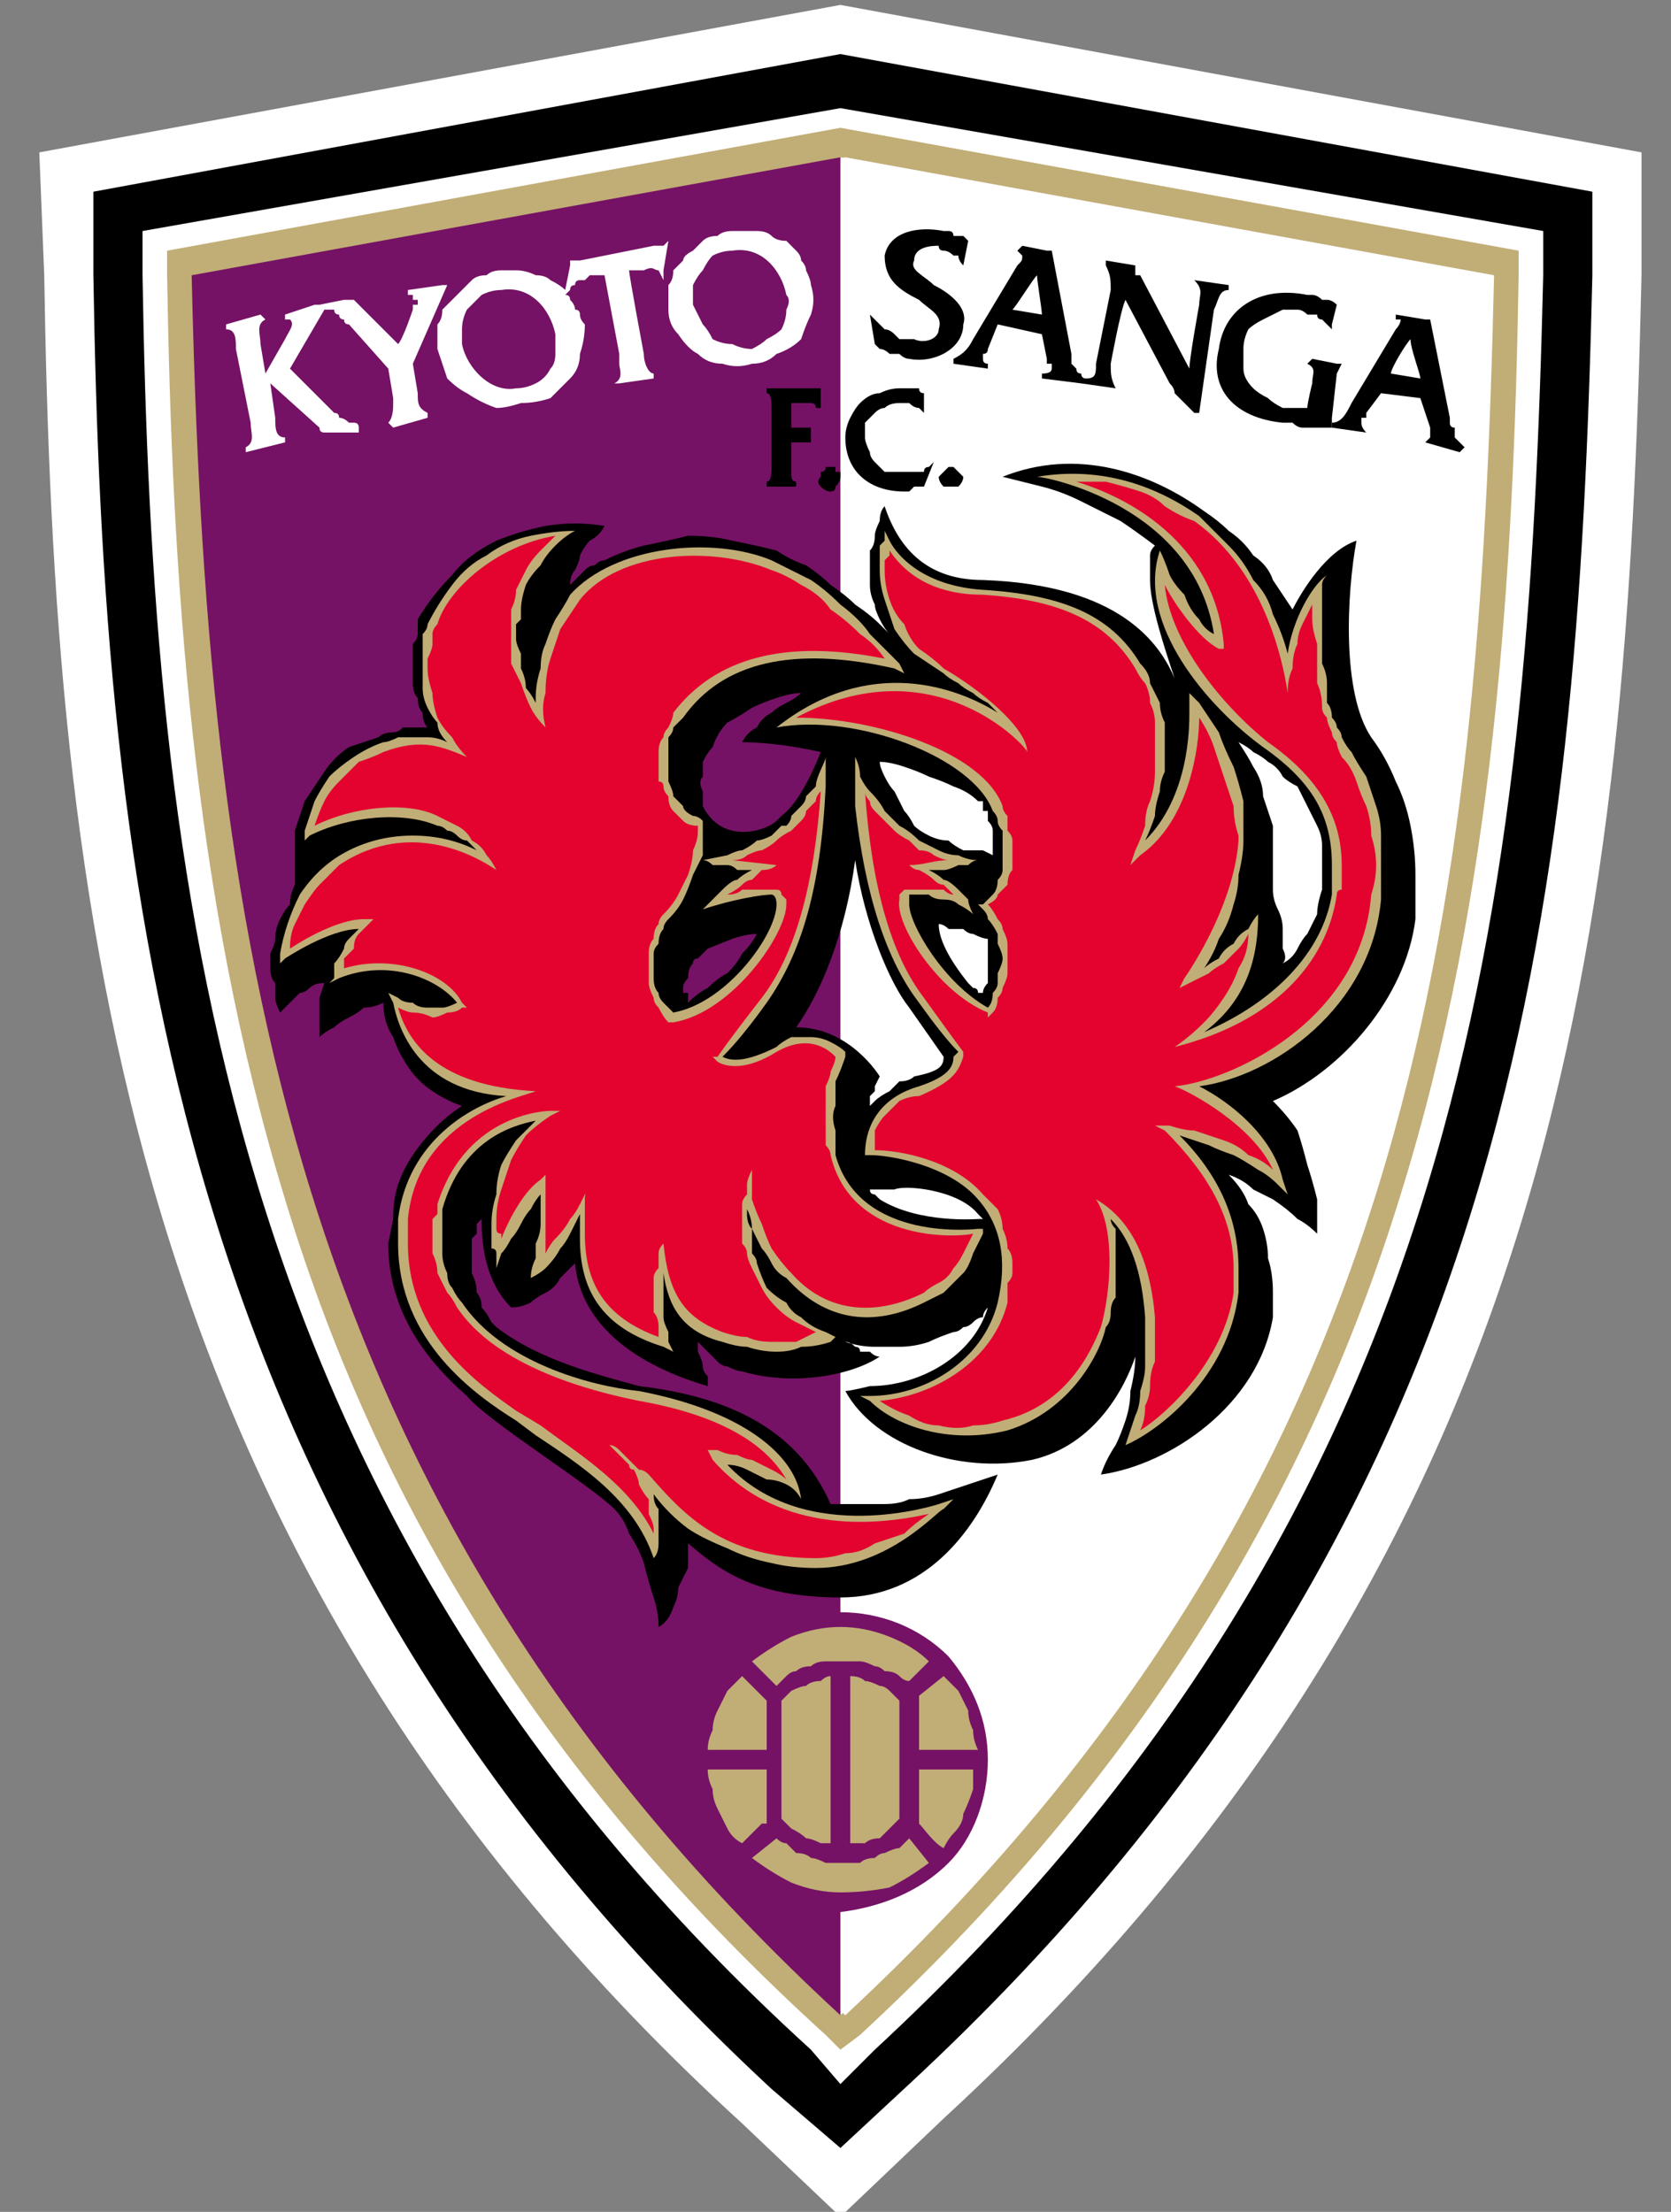
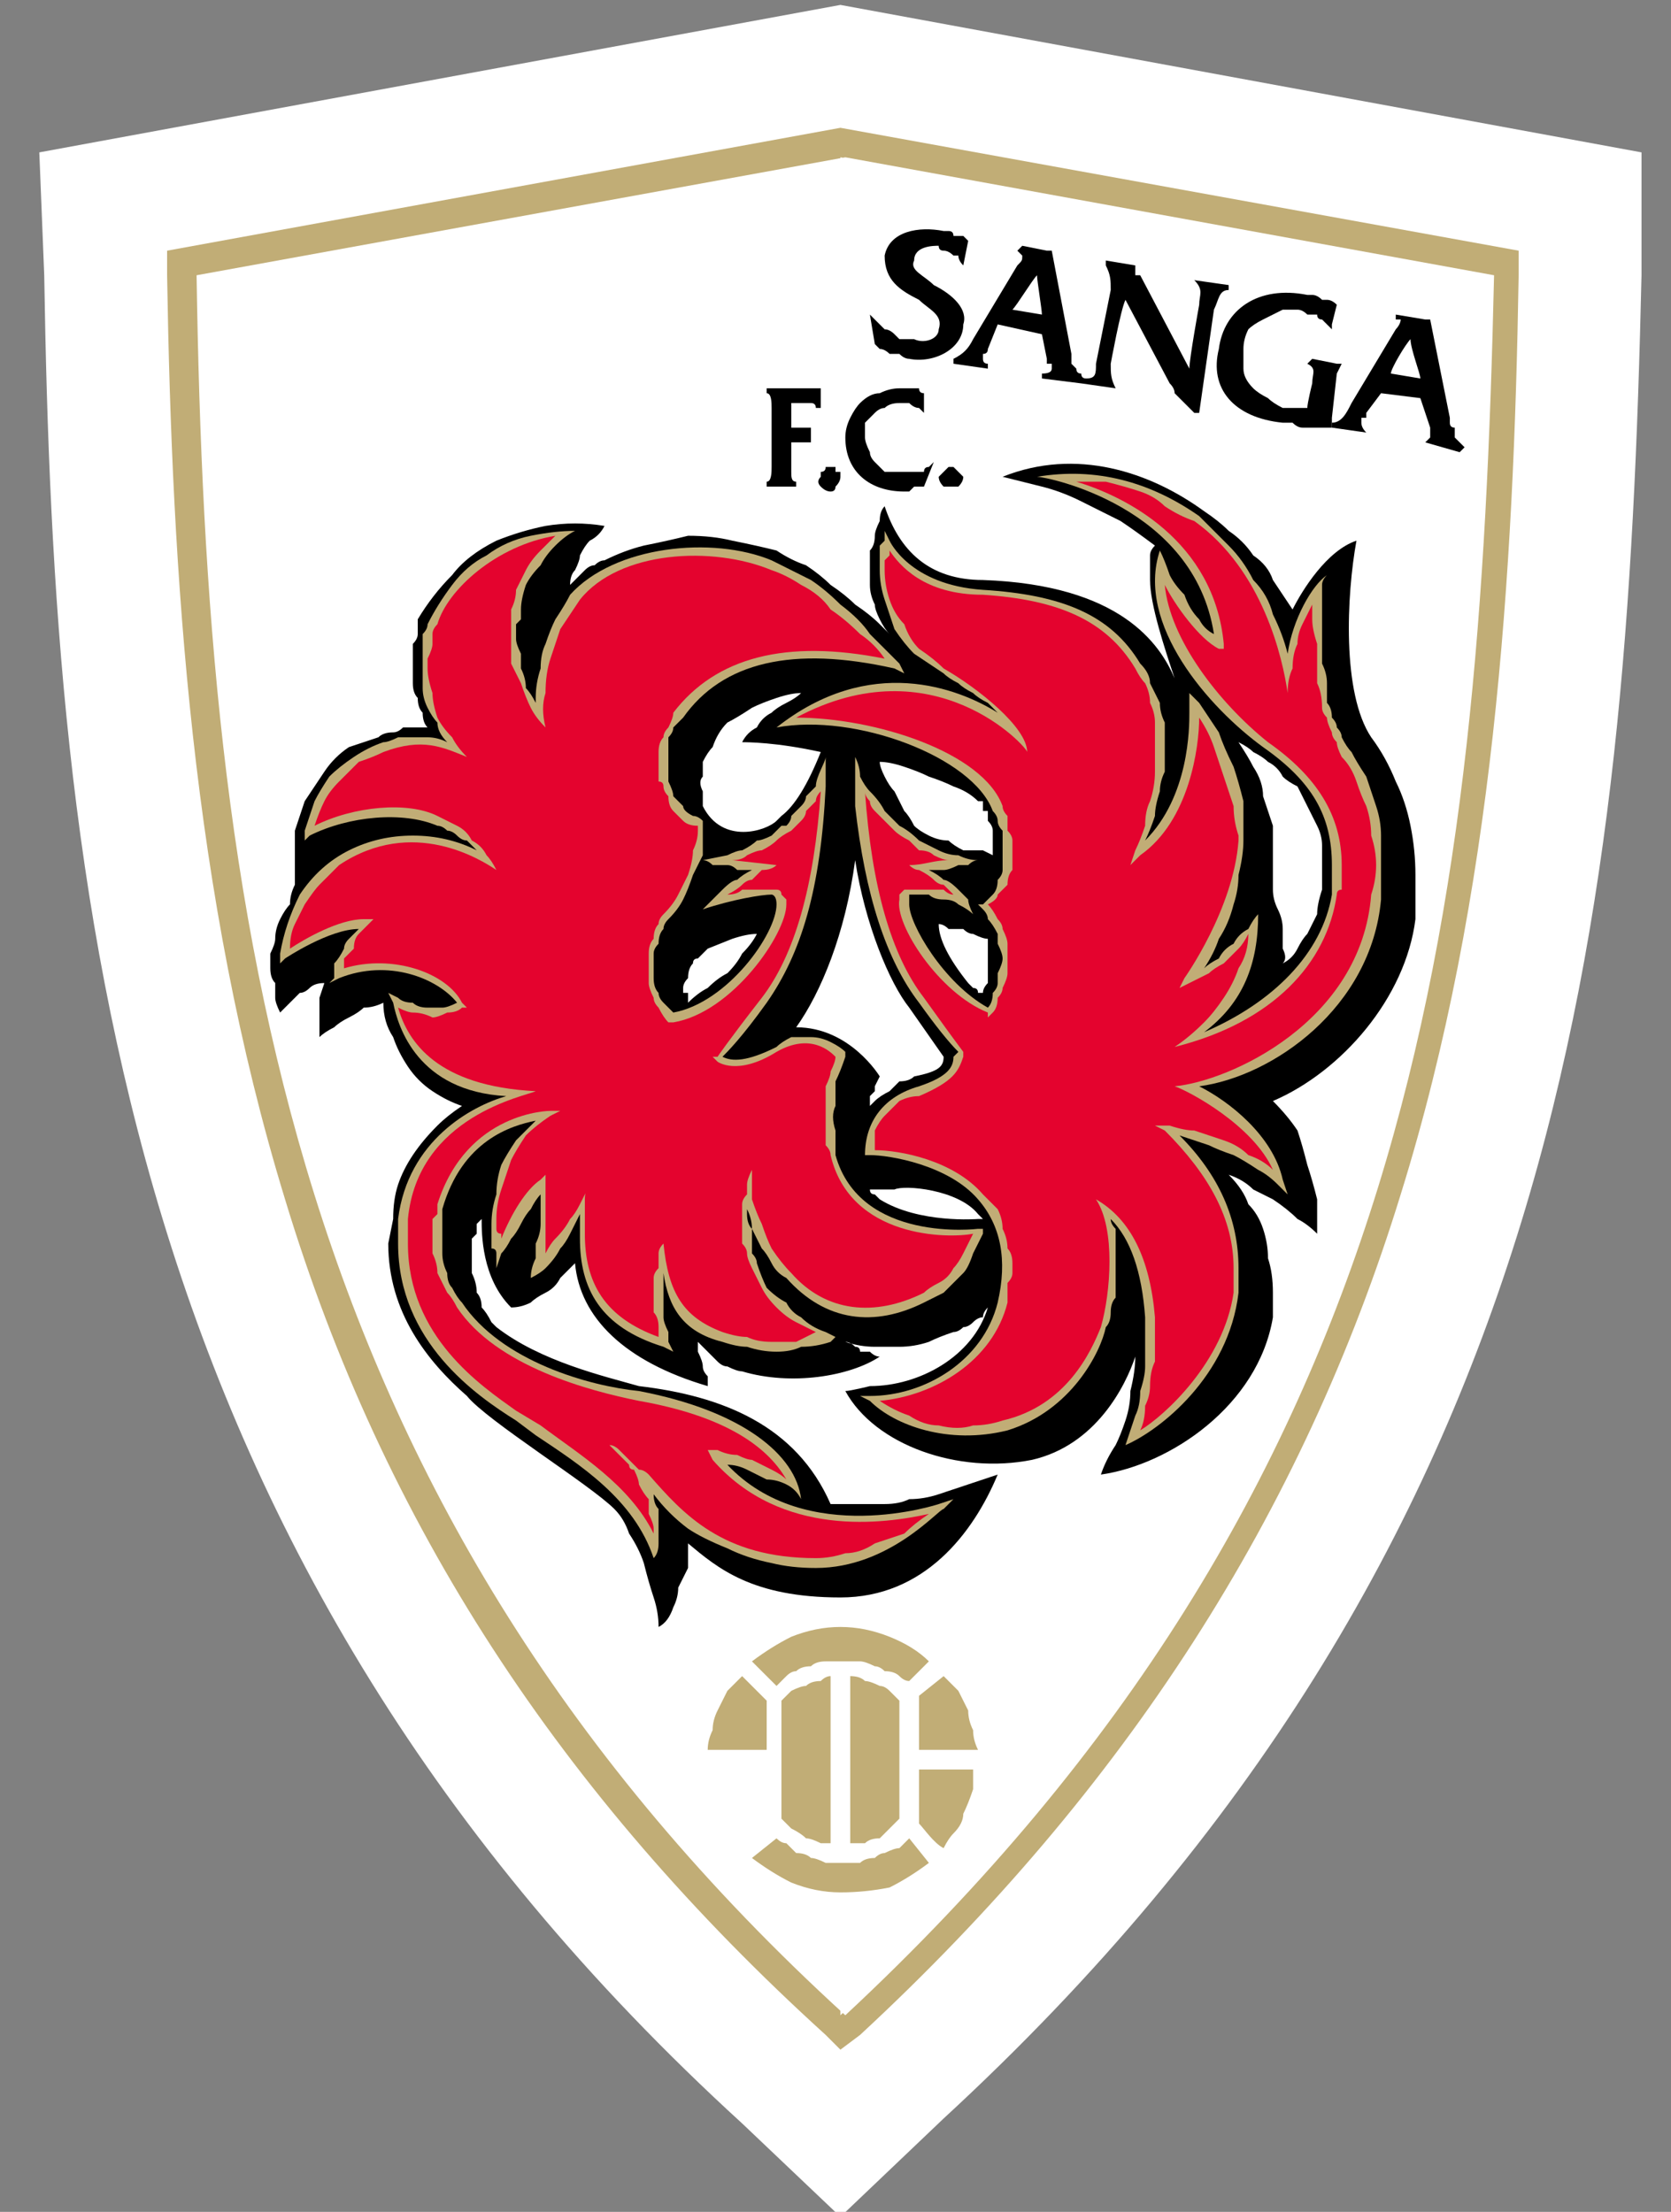
<svg xmlns="http://www.w3.org/2000/svg" version="1.2" viewBox="0 0 34 45" width="34" height="45">
  <rect x="0" y="0" width="34" height="45" fill="#808080" stroke="none" />
  <title>kyoto-svg</title>
  <style>
		.s0 { fill: #ffffff } 
		.s1 { fill: #000000 } 
		.s2 { fill: #c1ad76 } 
		.s3 { fill: #751265 } 
		.s4 { fill: #e4032e } 
	</style>
  <path id="Layer" class="s0" d="m17.1 0.1l-16.3 3 0.1 2.5c0.2 12.7 1.5 26 14.2 37.6l2 1.9 2.1-2c12.7-11.7 13.9-24.4 14.2-37.5v-2.5z" />
-   <path id="Layer" class="s1" d="m17.1 1.1l-15.2 2.8v1.7c0.2 12.4 1.5 25.5 13.8 36.9l1.4 1.2 1.4-1.3c12.4-11.5 13.6-24 13.9-36.8v-1.7z" />
  <path id="Layer" class="s0" d="m17.1 2.2l-14.2 2.5v0.9c0.2 12.2 1.5 25.1 13.6 36.1l0.6 0.7 0.7-0.7c12.1-11.2 13.3-23.5 13.6-36.1v-0.9z" />
  <path id="Layer" fill-rule="evenodd" class="s2" d="m30.9 5.1v0.5c-0.1 6.1-0.5 12.6-2.4 18.7-2 6.5-5.6 12.1-11 17.1l-0.4 0.3-0.3-0.3c-5.4-4.9-9-10.4-11-17-1.9-6.2-2.3-12.7-2.4-18.8v-0.5l13.7-2.5zm-0.5 0.5l-13.2-2.4-13.2 2.4c0.2 13.1 1.8 25 13.2 35.4 11.6-10.8 12.9-22.3 13.2-35.4z" />
  <path id="Layer" class="s0" d="m17.1 41v-37.8l13.2 2.4c-0.2 13.1-1.6 24.6-13.2 35.4z" />
-   <path id="Layer" class="s3" d="m17.1 32.8v-29.6l-13.2 2.4c0.3 13.1 1.8 24.9 13.2 35.4v-2.1c0.8-0.1 1.6-0.4 2.2-1 0.5-0.5 0.8-1.3 0.8-2.1 0-0.8-0.3-1.5-0.8-2.1-0.6-0.6-1.4-0.9-2.2-0.9z" />
  <path id="Layer" class="s2" d="m15.9 37q0.1 0.1 0.2 0.2 0.2 0.1 0.3 0.2 0.1 0 0.3 0.1 0.1 0 0.2 0v-3.4q-0.1 0-0.2 0.1-0.2 0-0.3 0.1-0.1 0-0.3 0.1-0.1 0.1-0.2 0.2z" />
  <path id="Layer" class="s2" d="m15.6 34.6l-0.5-0.5q-0.2 0.2-0.3 0.3-0.1 0.2-0.2 0.4-0.1 0.2-0.1 0.4-0.1 0.2-0.1 0.4h1.2z" />
  <path id="Layer" class="s2" d="m18.7 35v0.6h1.2q-0.1-0.2-0.1-0.4-0.1-0.2-0.1-0.4-0.1-0.2-0.2-0.4-0.2-0.2-0.3-0.3l-0.5 0.4z" />
  <path id="Layer" class="s2" d="m16.8 33.8q0.1 0 0.1 0 0.1 0 0.1 0 0.1 0 0.1 0 0.1 0 0.1 0 0.1 0 0.1 0h0.2q0 0 0 0 0 0 0 0 0 0 0 0 0 0 0 0 0.1 0 0.3 0.1 0.1 0 0.2 0.1 0.2 0 0.3 0.1 0.1 0.1 0.2 0.1l0.4-0.4q-0.3-0.3-0.8-0.5-0.5-0.2-1-0.2-0.5 0-1 0.2-0.4 0.2-0.8 0.5l0.5 0.5q0.1-0.1 0.2-0.2 0.1-0.1 0.2-0.1 0.1-0.1 0.3-0.1 0.1-0.1 0.3-0.1z" />
  <path id="Layer" class="s2" d="m17.3 37.5q0.2 0 0.3 0 0.1-0.1 0.3-0.1 0.1-0.1 0.2-0.2 0.1-0.1 0.2-0.2v-2.4q-0.1-0.1-0.2-0.2-0.1-0.1-0.2-0.1-0.2-0.1-0.3-0.1-0.1-0.1-0.3-0.1z" />
-   <path id="Layer" class="s2" d="m15.6 37.1v-1.1h-1.2q0 0.2 0.1 0.4 0 0.2 0.1 0.4 0.1 0.2 0.2 0.4 0.1 0.2 0.3 0.3l0.4-0.4z" />
  <path id="Layer" class="s2" d="m18.7 36v1.1c0.1 0.1 0.3 0.4 0.5 0.5q0.1-0.2 0.2-0.3 0.2-0.2 0.2-0.4 0.1-0.2 0.2-0.5 0-0.2 0-0.4z" />
  <path id="Layer" class="s2" d="m17.5 37.9h-0.2q0 0 0 0 0 0-0.1 0 0 0 0 0 0 0-0.1 0 0 0 0 0 0 0-0.1 0 0 0 0 0 0 0-0.1 0h-0.1q-0.2-0.1-0.3-0.1-0.1-0.1-0.3-0.1-0.1-0.1-0.2-0.2-0.1 0-0.2-0.1l-0.5 0.4q0.4 0.3 0.8 0.5 0.5 0.2 1 0.2 0.5 0 1-0.1 0.4-0.2 0.8-0.5l-0.4-0.5q-0.1 0.1-0.2 0.2-0.1 0-0.3 0.1-0.1 0-0.2 0.1-0.2 0-0.3 0.1z" />
  <path id="Layer" class="s0" d="m8.5 8c0 0-0.1-0.6-0.1-0.6 0 0 0.7-1.6 0.7-1.6h-0.1l-0.7 0.1v0.1q0 0 0.1 0 0 0 0 0 0 0 0 0.1 0 0 0.1 0 0 0 0 0 0 0 0 0 0 0 0 0 0 0 0 0 0 0.1 0 0.1-0.1 0-0.1 0 0 0 0 0.1 0 0 0 0c0 0-0.2 0.6-0.3 0.7l-0.8-0.8q0 0 0 0-0.1-0.1-0.1-0.1-0.1 0-0.1 0-0.1 0-0.1 0l-0.5 0.1h-0.1l-0.6 0.2v0.1q0 0 0.1 0 0 0 0 0 0 0 0 0 0 0 0 0c0.1 0.1 0 0.2-0.1 0.4l-0.4 0.7-0.1-0.6c0-0.2-0.1-0.4 0.1-0.5l-0.1-0.1-0.7 0.2v0.1c0.2 0 0.2 0.2 0.2 0.4l0.3 1.5c0 0.2 0.1 0.4-0.1 0.5v0.1l0.8-0.2v-0.1c-0.2 0-0.2-0.2-0.2-0.4l-0.1-0.7 1 0.9q0 0.1 0.1 0.1 0 0 0.1 0 0.1 0 0.1 0 0.1 0 0.2 0h0.3v-0.1q0-0.1-0.1-0.1-0.1 0-0.1 0-0.1-0.1-0.2-0.1 0-0.1-0.1-0.1l-0.9-0.9 0.7-1.2q0.1 0 0.2 0 0 0.1 0.1 0.1 0 0.1 0.1 0.1 0 0.1 0.1 0.1l0.8 0.9c0 0 0.1 0.6 0.1 0.6 0 0 0 0.1 0 0.1 0 0.1 0 0.3-0.1 0.4l0.1 0.1 0.7-0.2v-0.1c-0.2-0.1-0.2-0.2-0.2-0.4z" />
  <path id="Layer" fill-rule="evenodd" class="s0" d="m13.5 5.5v0.2l-0.1-0.2c-0.1 0-0.1-0.1-0.3 0h-0.3c0 0.1 0.3 1.7 0.3 1.7 0 0.2 0.1 0.4 0.2 0.4v0.1l-0.7 0.1h-0.1c0.2-0.1 0.1-0.3 0.1-0.4 0-0.1 0-0.2 0-0.2l-0.3-1.6h-0.3q0 0-0.1 0.1-0.1 0-0.1 0-0.1 0-0.1 0.1-0.1 0-0.1 0.1l-0.1 0.1q0.1 0 0.1 0.1 0.1 0.1 0.1 0.2 0.1 0 0.1 0.1 0 0.1 0.1 0.2 0 0.3-0.1 0.6 0 0.3-0.2 0.5-0.2 0.2-0.4 0.4-0.3 0.1-0.6 0.1-0.3 0.1-0.5 0.1-0.3-0.1-0.6-0.3-0.2-0.1-0.4-0.3-0.1-0.3-0.2-0.6 0-0.1 0-0.2 0-0.2 0-0.3 0.1-0.1 0.1-0.3 0.1-0.1 0.2-0.2 0.1-0.1 0.2-0.2 0.1-0.1 0.2-0.2 0.1-0.1 0.3-0.1 0.1-0.1 0.3-0.1 0.2 0 0.3 0 0.2 0 0.4 0.1 0.2 0 0.3 0.1 0.2 0.1 0.3 0.2l0.1-0.5v-0.1h0.2l1.5-0.3q0 0 0 0 0.1 0 0.1 0 0 0 0 0 0 0 0.1 0l0.1-0.1zm-2.6 2.3q0.2-0.1 0.3-0.3 0.1-0.1 0.1-0.3 0-0.2 0-0.4c-0.1-0.5-0.5-1-1.1-0.9q-0.2 0-0.4 0.1-0.1 0.1-0.3 0.3-0.1 0.2-0.1 0.4 0 0.1 0 0.3c0.1 0.5 0.6 1 1.1 0.9q0.2 0 0.4-0.1z" />
  <path id="Layer" fill-rule="evenodd" class="s0" d="m15.2 4.7q0.1 0 0.2 0 0.2 0 0.3 0.1 0.1 0.1 0.3 0.1 0.1 0.1 0.2 0.2 0.1 0.1 0.1 0.2 0.1 0.1 0.1 0.2 0.1 0.2 0.1 0.3 0.1 0.3 0 0.6-0.1 0.2-0.2 0.5-0.2 0.2-0.5 0.3-0.2 0.2-0.5 0.2-0.3 0.1-0.6 0-0.3 0-0.5-0.2-0.2-0.1-0.4-0.4-0.2-0.2-0.2-0.5 0-0.1 0-0.2 0-0.2 0-0.3 0.1-0.1 0.1-0.3 0.1-0.1 0.2-0.2 0-0.1 0.2-0.2 0.1-0.1 0.2-0.2 0.1-0.1 0.3-0.1 0.1-0.1 0.3-0.1 0.1 0 0.3 0zm0.4 2.2q0.2-0.1 0.3-0.2 0.1-0.2 0.1-0.4 0.1-0.2 0-0.3c-0.1-0.5-0.5-1-1.1-0.9q-0.2 0-0.4 0.1-0.1 0.1-0.2 0.3-0.1 0.1-0.2 0.3 0 0.2 0 0.4 0.1 0.2 0.2 0.4 0.1 0.1 0.2 0.3 0.2 0.1 0.4 0.1 0.2 0.1 0.4 0.1 0.2-0.1 0.3-0.2z" />
  <path id="Layer" class="s1" d="m19 5.8c-0.2-0.2-0.5-0.3-0.4-0.5 0-0.3 0.4-0.3 0.5-0.3q0 0.1 0.1 0.1 0.1 0 0.2 0.1 0 0 0.1 0 0 0.1 0.1 0.2l0.1-0.5q-0.1-0.1-0.1-0.1-0.1 0-0.2 0 0-0.1-0.1-0.1-0.1 0-0.1 0c-0.5-0.1-1.1 0-1.2 0.5 0 0.5 0.3 0.7 0.7 0.9 0.2 0.2 0.5 0.3 0.4 0.6 0 0.2-0.3 0.3-0.5 0.2q-0.1 0-0.3 0-0.1-0.1-0.1-0.1-0.1-0.1-0.2-0.1-0.1-0.1-0.2-0.2l-0.1-0.1 0.1 0.6q0.1 0.1 0.1 0.1 0.1 0 0.2 0.1 0.1 0 0.2 0 0.1 0.1 0.2 0.1c0.5 0.1 1.1-0.2 1.1-0.7 0.1-0.3-0.2-0.6-0.6-0.8z" />
  <path id="Layer" fill-rule="evenodd" class="s1" d="m25 5.9c-0.2 0-0.2 0.2-0.3 0.4l-0.3 2.1h-0.1q-0.1-0.1-0.1-0.1-0.1-0.1-0.2-0.2 0 0-0.1-0.1 0-0.1-0.1-0.2l-0.9-1.7c-0.1 0.2-0.3 1.3-0.3 1.3 0 0.2 0 0.3 0.1 0.5l-0.7-0.1-0.8-0.1v-0.1q0.2 0 0.2-0.1 0 0 0 0 0 0 0-0.1 0 0-0.1 0 0 0 0-0.1l-0.1-0.5-0.9-0.2-0.2 0.5q0 0 0 0 0 0.1-0.1 0.1 0 0 0 0 0 0.1 0 0.1 0 0 0 0 0 0 0 0 0 0 0 0 0 0 0 0 0 0.1 0.1 0.1v0.1l-0.7-0.1v-0.1c0.2-0.1 0.3-0.2 0.4-0.4l0.9-1.5c0.1-0.1 0.1-0.1 0.1-0.2q0 0 0 0 0 0 0 0 0 0-0.1-0.1 0 0 0 0l0.1-0.1 0.5 0.1h0.1l0.4 2.1q0 0.1 0 0.2 0.1 0.1 0.1 0.1 0 0.1 0.1 0.1 0 0.1 0.1 0.1c0.2 0 0.2-0.1 0.2-0.3l0.3-1.5c0-0.2 0-0.3-0.1-0.5v-0.1l0.6 0.1v0.1 0.1h0.1l1 1.9c0-0.2 0.2-1.3 0.2-1.3 0-0.2 0.1-0.3-0.1-0.5l0.7 0.1zm-3.8 0.5h-0.1q0 0 0 0zm0 0c0-0.1-0.1-0.7-0.1-0.8-0.1 0.1-0.4 0.6-0.5 0.7z" />
  <path id="Layer" class="s1" d="m27.1 8.5l0.1-0.9 0.1-0.2h-0.1l-0.5-0.1-0.1 0.1c0.2 0.1 0.1 0.2 0.1 0.4 0 0-0.1 0.4-0.1 0.5q0 0-0.1 0-0.1 0-0.1 0-0.1 0-0.1 0-0.1 0-0.2 0-0.2-0.1-0.3-0.2-0.2-0.1-0.3-0.2-0.2-0.2-0.2-0.4 0-0.2 0-0.4 0-0.2 0.1-0.4 0.1-0.1 0.3-0.2 0.2-0.1 0.4-0.2 0.1 0 0.3 0 0.1 0 0.2 0.1 0.1 0 0.2 0 0 0.1 0.1 0.1 0.1 0.1 0.1 0.1l0.1 0.1v-0.1l0.1-0.4q-0.1-0.1-0.2-0.1 0 0-0.1 0-0.1-0.1-0.2-0.1 0 0-0.1 0c-1-0.2-1.7 0.3-1.8 1.1-0.2 0.8 0.3 1.4 1.3 1.5q0.1 0 0.2 0 0.1 0.1 0.2 0.1 0.2 0 0.3 0 0.1 0 0.2 0h0.1v-0.1z" />
  <path id="Layer" fill-rule="evenodd" class="s1" d="m29.6 8.7q0 0.1 0 0.2 0 0 0.1 0.1 0 0 0.1 0.1l-0.1 0.1-0.7-0.2q0.1-0.1 0.1-0.1 0 0 0-0.1 0 0 0 0 0 0 0-0.1 0 0 0 0l-0.2-0.6-0.8-0.1-0.3 0.4q0 0 0 0.1-0.1 0-0.1 0 0 0 0 0.1 0 0 0 0 0 0.1 0.1 0.2l-0.7-0.1v-0.1c0.2 0 0.3-0.2 0.4-0.4l0.9-1.5c0 0 0.1-0.1 0.1-0.2q0 0 0 0 0 0 0 0-0.1 0-0.1 0 0 0 0 0v-0.1l0.6 0.1h0.1l0.4 2v0.1q0 0.1 0.1 0.1zm-0.9-1.8c-0.1 0.1-0.4 0.6-0.4 0.7l0.6 0.1c0-0.1-0.2-0.6-0.2-0.8z" />
  <path id="Layer" class="s1" d="m16.4 8.7h-0.3v-0.5h0.2q0.1 0 0.1 0 0.1 0 0.1 0 0.1 0 0.1 0.1 0 0 0.1 0v0.1-0.1-0.4h-0.1-1v0.1c0.1 0 0.1 0.2 0.1 0.3v1.2c0 0.1 0 0.3-0.1 0.3v0.1h0.6v-0.1c-0.1 0-0.1-0.1-0.1-0.2v-0.6h0.2c0 0 0.1 0 0.2 0v0.2-0.2-0.3z" />
  <path id="Layer" class="s1" d="m16.9 9.5q-0.1 0-0.1 0 0 0.1-0.1 0.1 0 0 0 0 0 0.1 0 0.1-0.1 0.1 0 0.2 0.1 0.1 0.2 0.1 0.1 0 0.1-0.1 0.1-0.1 0.1-0.2 0 0 0-0.1 0 0-0.1 0 0 0 0-0.1-0.1 0-0.1 0z" />
  <path id="Layer" class="s1" d="m18.3 9.6q-0.1 0-0.3 0-0.1-0.1-0.2-0.2-0.1-0.1-0.1-0.2-0.1-0.2-0.1-0.3 0-0.2 0-0.3 0.1-0.1 0.2-0.2 0.1-0.1 0.2-0.1 0.1-0.1 0.3-0.1 0 0 0.1 0 0.1 0 0.1 0 0.1 0.1 0.2 0.1 0 0 0.1 0.1v-0.4q-0.1 0-0.1-0.1-0.1 0-0.2 0 0 0-0.1 0-0.1 0-0.1 0-0.2 0-0.4 0.1-0.2 0-0.4 0.2-0.1 0.1-0.2 0.3-0.1 0.2-0.1 0.4c0 0.7 0.5 1.1 1.2 1.1q0 0 0.1 0 0 0 0.1-0.1 0.1 0 0.1 0 0.1 0 0.1 0l0.2-0.5-0.1 0.1q-0.1 0-0.1 0.1-0.1 0-0.2 0 0 0-0.1 0-0.1 0-0.2 0z" />
  <path id="Layer" class="s1" d="m19.4 9.5q-0.1 0-0.1 0-0.1 0.1-0.1 0.1 0 0 0 0-0.1 0.1-0.1 0.1 0 0.1 0.1 0.2 0.1 0 0.2 0 0 0 0.1 0 0.1-0.1 0.1-0.2 0 0-0.1-0.1 0 0 0 0 0 0-0.1-0.1 0 0 0 0z" />
  <path id="Layer" fill-rule="evenodd" class="s1" d="m28.4 15.9q0.2 0.4 0.3 0.9 0.1 0.5 0.1 1 0 0.4 0 0.9c-0.2 1.6-1.5 3.1-2.9 3.7q0.3 0.3 0.5 0.6 0.1 0.3 0.2 0.7 0.1 0.3 0.2 0.7 0 0.3 0 0.7-0.2-0.2-0.4-0.3-0.2-0.2-0.5-0.4-0.2-0.1-0.4-0.2-0.2-0.2-0.5-0.3 0.3 0.3 0.4 0.6 0.2 0.2 0.3 0.5 0.1 0.3 0.1 0.6 0.1 0.3 0.1 0.7v0.5c-0.3 1.8-2.1 3-3.5 3.2q0.1-0.3 0.3-0.6 0.1-0.2 0.2-0.5 0.1-0.3 0.1-0.6 0.1-0.4 0.1-0.7c-0.2 0.6-0.8 1.8-2.1 2.1-1.5 0.3-3.2-0.3-3.8-1.4 0.1 0 0.5-0.1 0.5-0.1 1 0 2.1-0.6 2.4-1.6q-0.1 0.1-0.1 0.2-0.1 0-0.2 0.1-0.1 0.1-0.2 0.1-0.1 0.1-0.2 0.1-0.3 0.1-0.5 0.2-0.3 0.1-0.6 0.1-0.3 0-0.5 0-0.3 0-0.6-0.1 0.1 0 0.2 0.1 0.1 0 0.1 0.1 0.1 0 0.2 0 0.1 0.1 0.2 0.1c-0.6 0.4-1.8 0.6-2.8 0.3q-0.1 0-0.3-0.1-0.1 0-0.2-0.1-0.1-0.1-0.2-0.2-0.1-0.1-0.2-0.2 0 0.1 0 0.2 0.1 0.2 0.1 0.3 0 0.1 0.1 0.2 0 0.1 0 0.2c-1.7-0.5-2.6-1.4-2.7-2.5q-0.2 0.2-0.3 0.3-0.1 0.2-0.3 0.3-0.2 0.1-0.3 0.2-0.2 0.1-0.4 0.1c-0.6-0.6-0.6-1.5-0.6-1.8q0-0.1 0-0.1 0 0 0 0.1 0 0-0.1 0.1 0 0 0 0.1 0 0 0 0.1 0 0-0.1 0.1 0 0.1 0 0.1 0 0.1 0 0.2 0 0 0 0.1 0 0.2 0 0.3 0.1 0.2 0.1 0.4 0.1 0.1 0.1 0.3 0.1 0.1 0.2 0.3 0.1 0.1 0.1 0.1c0.9 0.7 2.2 1 2.9 1.2 1.7 0.2 3.2 0.8 3.9 2.4q0.3 0 0.5 0 0.3 0 0.6 0 0.3 0 0.5-0.1 0.3 0 0.6-0.1c0 0 0.9-0.3 1.2-0.4-0.5 1.2-1.5 2.5-3.2 2.5-1.8 0-2.5-0.6-3.1-1.1q0 0.2 0 0.5-0.1 0.2-0.2 0.4 0 0.2-0.1 0.4-0.1 0.3-0.3 0.4 0-0.3-0.1-0.6-0.1-0.3-0.2-0.7-0.1-0.3-0.3-0.6-0.1-0.3-0.3-0.5c-0.5-0.5-2.6-1.8-3-2.3-0.8-0.7-1.6-1.7-1.6-3.1l0.1-0.5q0-0.4 0.1-0.7 0.1-0.3 0.3-0.6 0.2-0.3 0.5-0.6 0.2-0.2 0.5-0.4-0.3-0.1-0.6-0.3-0.3-0.2-0.5-0.5-0.2-0.3-0.3-0.6-0.2-0.3-0.2-0.7-0.2 0.1-0.4 0.1-0.1 0.1-0.3 0.2-0.2 0.1-0.3 0.2-0.2 0.1-0.3 0.2 0-0.1 0-0.2 0-0.1 0-0.2 0-0.1 0-0.2 0-0.1 0-0.2l0.1-0.3q-0.2 0-0.3 0.1-0.1 0.1-0.2 0.1-0.1 0.1-0.2 0.2-0.1 0.1-0.2 0.2-0.1-0.2-0.1-0.3 0-0.1 0-0.3-0.1-0.1-0.1-0.3 0-0.1 0-0.3 0.1-0.2 0.1-0.3 0-0.2 0.1-0.4 0.1-0.2 0.2-0.3 0-0.2 0.1-0.4 0-0.1 0-0.2 0-0.2 0-0.3 0-0.2 0-0.3 0-0.2 0-0.3 0.1-0.3 0.2-0.6 0.2-0.3 0.4-0.6 0.2-0.3 0.5-0.5 0.3-0.1 0.6-0.2 0.1-0.1 0.3-0.1 0.1 0 0.2-0.1 0.1 0 0.3 0 0.1 0 0.2 0-0.1-0.1-0.1-0.3-0.1-0.1-0.1-0.3-0.1-0.1-0.1-0.3 0-0.2 0-0.3 0-0.1 0-0.3 0-0.1 0-0.2 0.1-0.1 0.1-0.2 0-0.1 0-0.3 0.3-0.5 0.7-0.9 0.3-0.4 0.9-0.7 0.5-0.2 1-0.3 0.6-0.1 1.2 0-0.1 0.2-0.3 0.3-0.1 0.1-0.2 0.3 0 0.1-0.1 0.3-0.1 0.1-0.1 0.3 0.1-0.1 0.2-0.2 0 0 0.1-0.1 0.1-0.1 0.2-0.1 0.1-0.1 0.2-0.1 0.4-0.2 0.8-0.3 0.5-0.1 0.9-0.2 0.5 0 0.9 0.1 0.5 0.1 0.9 0.2 0.3 0.2 0.6 0.3 0.3 0.2 0.5 0.4 0.3 0.2 0.5 0.4 0.3 0.2 0.5 0.4l0.2 0.2q-0.1-0.1-0.2-0.3-0.1-0.2-0.1-0.3-0.1-0.2-0.1-0.4 0-0.2 0-0.4 0-0.1 0-0.3 0.1-0.1 0.1-0.3 0-0.1 0.1-0.3 0-0.2 0.1-0.3c0.3 0.9 0.9 1.5 2 1.5 2.8 0.1 3.6 1.3 3.9 2-0.2-0.6-0.5-1.5-0.5-2q0-0.1 0-0.2 0-0.1 0-0.1 0-0.1 0-0.2 0-0.1 0.1-0.2-0.4-0.3-0.7-0.5-0.4-0.2-0.8-0.4-0.4-0.2-0.8-0.3-0.4-0.1-0.8-0.2c1.5-0.6 3-0.1 4.1 0.7q0.3 0.2 0.5 0.4 0.3 0.2 0.5 0.5 0.3 0.2 0.4 0.5 0.2 0.3 0.4 0.6c0.2-0.4 0.7-1.2 1.3-1.4-0.2 1.1-0.3 3.1 0.3 4q0.3 0.4 0.5 0.9zm-8.4 0.6q0-0.1 0-0.1 0 0 0-0.1-0.1 0-0.1 0-0.2-0.2-0.5-0.3-0.2-0.1-0.5-0.2-0.2-0.1-0.5-0.2-0.3-0.1-0.5-0.1 0 0.1 0.1 0.3 0.1 0.2 0.2 0.3 0.1 0.2 0.2 0.4 0.1 0.1 0.2 0.3 0.1 0.1 0.3 0.2 0.2 0.1 0.4 0.1 0.1 0.1 0.3 0.2 0.2 0 0.4 0l0.2 0.1q0-0.1 0-0.2 0-0.2 0-0.3 0-0.1-0.1-0.2 0-0.1 0-0.2-0.1 0-0.1 0zm0.1 2.9q0 0 0-0.1 0 0 0-0.1 0 0 0-0.1-0.1 0-0.3-0.1-0.1 0-0.2-0.1-0.1 0-0.3 0-0.1-0.1-0.2-0.1c0 0.3 0.2 0.7 0.6 1.2q0 0 0 0 0.1 0.1 0.1 0.1 0.1 0 0.1 0.1 0 0 0.1 0 0-0.1 0.1-0.2 0 0 0-0.1 0-0.1 0-0.2 0-0.1 0-0.2 0 0 0-0.1zm-5.7 0.7q0.2-0.2 0.4-0.3 0.2-0.2 0.3-0.4 0.2-0.2 0.3-0.4-0.2 0-0.5 0.1l-0.5 0.2q-0.1 0.1-0.2 0.2-0.1 0-0.1 0.1-0.1 0.1-0.1 0.3-0.1 0.1-0.1 0.2 0 0 0 0.1 0 0 0.1 0 0 0.1 0 0.1 0 0 0 0.1 0.2-0.2 0.4-0.3zm2.3-4.8c-0.9-0.2-1.5-0.2-1.6-0.2q0.1-0.2 0.3-0.3 0.1-0.2 0.3-0.3 0.1-0.1 0.3-0.2 0.2-0.1 0.3-0.2-0.2 0-0.5 0.1-0.3 0.1-0.5 0.2-0.3 0.2-0.5 0.3-0.2 0.2-0.3 0.5-0.1 0.1-0.2 0.3 0 0.1 0 0.3-0.1 0.1 0 0.3 0 0.2 0 0.3c0.4 0.8 1.3 0.5 1.5 0.3l0.1-0.1q0.4-0.3 0.8-1.3zm1.2 6.6l-0.1 0.2q0 0 0 0.1-0.1 0.1-0.1 0.1 0 0.1 0 0.2-0.1 0.1-0.1 0.1 0.1-0.1 0.2-0.2 0.1-0.1 0.3-0.2 0.1-0.1 0.2-0.2 0.2 0 0.3-0.1c0.5-0.1 0.6-0.2 0.6-0.4l-0.7-1c-0.4-0.5-0.9-1.7-1.1-3-0.2 1.5-0.7 2.7-1.2 3.4 1.1 0 1.7 1 1.7 1zm0 2.5c0.8 0.5 2 0.4 2 0.4h0.1q0 0 0 0 0 0-0.1-0.1 0 0 0 0 0 0 0 0c-0.4-0.5-1.5-0.6-1.7-0.5 0 0-0.3 0-0.5 0q0 0.1 0.1 0.1 0 0 0 0 0 0 0.1 0.1 0 0 0 0zm9-6.4q0-0.1 0-0.1 0-0.1 0-0.2 0 0 0-0.1 0-0.2 0-0.4 0-0.2-0.1-0.4-0.1-0.2-0.2-0.4-0.1-0.2-0.2-0.4-0.2-0.1-0.3-0.2-0.1-0.2-0.3-0.3-0.1-0.1-0.3-0.2-0.1-0.1-0.3-0.2 0.2 0.3 0.3 0.5 0.2 0.3 0.2 0.6 0.1 0.3 0.2 0.6 0 0.3 0 0.6c0 0 0 0.5 0 0.7q0 0.2 0.1 0.4 0.1 0.2 0.1 0.4 0 0.2 0 0.4 0.1 0.2 0 0.3 0.2-0.1 0.3-0.3 0.1-0.2 0.2-0.3 0.1-0.2 0.2-0.4 0-0.2 0.1-0.5 0 0 0-0.1z" />
  <path id="Layer" class="s2" d="m19.9 25c0 0-2.4 0.3-2.9-1.5q0-0.3 0-0.5-0.1-0.3 0-0.5 0-0.3 0-0.5 0.1-0.2 0.2-0.5v-0.1q-0.1-0.1-0.3-0.2-0.2-0.1-0.4-0.1-0.2 0-0.4 0-0.2 0.1-0.3 0.2c-0.6 0.3-0.9 0.3-1.1 0.2 0.1-0.1 0.4-0.4 0.9-1.1 0.7-1 1.1-2.3 1.2-4.4 0 0 0-0.3 0-0.6 0 0.1-0.2 0.4-0.2 0.6q-0.1 0.1-0.2 0.2 0 0.1-0.1 0.2-0.1 0.1-0.2 0.2 0 0.1-0.1 0.2h-0.1q-0.1 0.1-0.2 0.2-0.2 0.1-0.3 0.1-0.1 0.1-0.3 0.2-0.1 0-0.3 0.1l-0.5 0.1q0.1 0 0.2 0.1 0.2 0 0.3 0 0.1 0 0.2 0.1 0.1 0 0.3 0-0.2 0.1-0.3 0.2-0.1 0-0.3 0.2-0.1 0.1-0.2 0.2-0.1 0.1-0.2 0.2c0.6-0.2 1.2-0.3 1.4-0.3 0 0 0.1 0 0.1 0.2 0 0.6-1 2-2.1 2.2q-0.1-0.1-0.2-0.2-0.1-0.1-0.1-0.2-0.1-0.1-0.1-0.3 0-0.1 0-0.2 0-0.2 0-0.3 0-0.1 0.1-0.2 0-0.2 0.1-0.3 0-0.1 0.1-0.2 0.2-0.2 0.3-0.4 0.1-0.2 0.2-0.5 0.1-0.2 0.2-0.4 0-0.3 0-0.5 0-0.1 0-0.1v-0.1q-0.1-0.1-0.2-0.1-0.2-0.1-0.2-0.2-0.1-0.1-0.2-0.2 0-0.1-0.1-0.3 0 0 0-0.1 0 0 0-0.1 0 0 0-0.1 0 0 0-0.1 0-0.1 0-0.2 0-0.1 0-0.3 0.1-0.1 0.1-0.2 0.1-0.1 0.2-0.2 1.2-1.7 4.3-1l0.2 0.1-0.1-0.2q-0.3-0.3-0.6-0.6-0.2-0.3-0.6-0.6-0.3-0.3-0.6-0.5-0.4-0.2-0.8-0.4c-1.2-0.5-3.2-0.3-4.1 0.7q-0.1 0.2-0.3 0.5-0.1 0.2-0.2 0.5-0.1 0.2-0.1 0.5-0.1 0.3-0.1 0.6 0 0 0 0.1-0.1-0.2-0.2-0.3 0-0.2-0.1-0.4 0-0.1 0-0.3-0.1-0.2-0.1-0.3 0-0.1 0-0.2 0 0 0-0.1 0.1-0.1 0.1-0.1 0-0.1 0-0.2 0-0.2 0.1-0.5 0.1-0.2 0.3-0.4 0.1-0.2 0.3-0.4 0.2-0.2 0.4-0.3-0.4 0-0.9 0.1-0.5 0.1-0.9 0.4-0.4 0.2-0.7 0.6-0.3 0.4-0.5 0.8 0 0.1-0.1 0.2 0 0.1 0 0.2 0 0.1 0 0.2 0 0.2 0 0.3 0 0.2 0 0.4 0 0.2 0.1 0.4 0.1 0.2 0.2 0.3 0 0.2 0.2 0.4-0.2-0.1-0.4-0.1-0.1 0-0.3 0-0.2 0-0.3 0-0.2 0.1-0.3 0.1-0.3 0.1-0.6 0.3-0.3 0.2-0.5 0.4-0.2 0.3-0.3 0.5-0.1 0.3-0.2 0.6v0.2l0.1-0.1c0.8-0.4 1.9-0.5 2.6-0.2q0.1 0 0.2 0.1 0.1 0 0.2 0.1 0.1 0.1 0.2 0.1 0.1 0.1 0.2 0.2-0.6-0.3-1.3-0.3-0.7 0-1.3 0.3-0.6 0.3-1 0.9-0.3 0.6-0.4 1.2v0.2l0.1-0.1c0 0 0.9-0.6 1.5-0.6q-0.1 0.1-0.2 0.2-0.1 0.1-0.1 0.2-0.1 0.2-0.2 0.3 0 0.1 0 0.3l-0.1 0.1 0.2-0.1c1-0.4 2 0 2.4 0.5q-0.2 0.1-0.3 0.1-0.2 0-0.3 0-0.2 0-0.3-0.1-0.2 0-0.3-0.1l-0.2-0.1 0.1 0.2c0.1 0.5 0.5 1.8 2.3 1.9-0.7 0.2-2 0.9-2.2 2.5q0 0.1 0 0.1 0 0.1 0 0.2 0 0 0 0.1 0 0 0 0.1c0 2 1.6 3.1 2.4 3.6l0.4 0.3c0.9 0.6 2 1.3 2.4 2.5q0.1-0.1 0.1-0.3 0-0.2 0-0.3 0-0.2 0-0.4-0.1-0.1-0.1-0.3 0.3 0.4 0.7 0.7 0.3 0.2 0.8 0.4 0.4 0.2 0.9 0.3 0.4 0.1 0.9 0.1c1.5 0 2.5-1.2 2.6-1.2l0.2-0.2-0.3 0.1c0 0-2.7 0.9-4.3-0.8q0.2 0 0.4 0.1 0.2 0.1 0.4 0.2 0.2 0 0.4 0.1 0.2 0.1 0.3 0.3c-0.1-0.9-1.2-1.8-3.3-2.2-1-0.1-2.8-0.6-3.6-1.8q-0.1-0.1-0.2-0.3-0.1-0.1-0.1-0.3-0.1-0.2-0.1-0.4 0-0.1 0-0.3 0-0.1 0-0.2 0 0 0-0.1 0-0.1 0-0.2 0 0 0-0.1c0.4-1.4 1.4-1.7 1.9-1.8q-0.2 0.2-0.4 0.4-0.2 0.3-0.3 0.5-0.1 0.3-0.1 0.6-0.1 0.3-0.1 0.6 0 0 0 0.1 0 0.1 0 0.2 0 0.1 0 0.2 0.1 0 0.1 0.1v0.3l0.1-0.3q0.1-0.1 0.2-0.3 0.1-0.1 0.2-0.3 0.1-0.2 0.2-0.3 0.1-0.2 0.2-0.3c0 0.1 0 0.2 0 0.2q0 0.2 0 0.4 0 0.2-0.1 0.4 0 0.2 0 0.3-0.1 0.2-0.1 0.4 0.2-0.1 0.3-0.2 0.2-0.2 0.3-0.4 0.1-0.1 0.2-0.3 0.1-0.2 0.2-0.4 0 0.3 0 0.5c0 1 0.4 1.8 1.7 2.2l0.2 0.1-0.1-0.2q0-0.1 0-0.2-0.1-0.2-0.1-0.3 0-0.1 0-0.3 0-0.1 0-0.2 0-0.2 0-0.4c0.1 0.7 0.4 1.2 1.2 1.4q0.3 0.1 0.5 0.1 0.3 0.1 0.6 0.1 0.3 0 0.5-0.1 0.3 0 0.6-0.1l0.1-0.1-0.2-0.1q-0.3-0.1-0.5-0.3-0.2-0.1-0.3-0.3-0.2-0.1-0.4-0.3-0.1-0.2-0.2-0.5 0-0.1-0.1-0.2 0-0.1 0-0.2 0-0.2 0-0.3-0.1-0.1-0.1-0.3 0 0 0-0.1 0.1 0.2 0.1 0.4 0.1 0.2 0.2 0.4 0.1 0.1 0.2 0.3 0.1 0.2 0.3 0.3c0.8 0.9 1.8 1 2.8 0.5q0.2-0.1 0.4-0.2 0.2-0.2 0.4-0.4 0.1-0.1 0.2-0.4 0.1-0.2 0.2-0.4v-0.1z" />
  <path id="Layer" class="s2" d="m27.5 15.3q-0.1-0.1-0.2-0.3 0-0.1-0.1-0.2 0-0.1-0.1-0.2 0-0.2-0.1-0.3 0-0.2 0-0.4 0-0.2-0.1-0.4 0-0.2 0-0.5 0-0.2 0-0.4 0-0.1 0-0.2 0-0.1 0-0.2 0-0.1 0-0.3 0-0.1 0.1-0.2c-0.3 0.2-0.7 0.9-0.8 1.6q-0.1-0.4-0.3-0.8-0.1-0.4-0.4-0.7-0.2-0.4-0.5-0.7-0.3-0.3-0.6-0.6c-1-0.7-2.1-1-3.3-0.8 0.2 0 3.2 0.6 3.6 3.2q-0.2-0.1-0.3-0.3-0.2-0.2-0.3-0.5-0.2-0.2-0.3-0.4-0.1-0.3-0.2-0.5c-0.5 1.5 1 3.2 2.1 4 1 0.7 1.4 1.4 1.4 2.4q0 0.1 0 0.1 0 0.1 0 0.2 0 0.1 0 0.1 0 0.1 0 0.2c-0.2 1.2-1.2 2.2-2.6 2.8 0.8-0.6 1.1-1.4 1.1-2.4q-0.1 0.1-0.2 0.3-0.2 0.1-0.3 0.3-0.2 0.1-0.3 0.3-0.2 0.1-0.3 0.2 0.2-0.3 0.3-0.6 0.2-0.3 0.3-0.7 0.1-0.3 0.1-0.6 0.1-0.4 0.1-0.7v-0.1q0-0.4 0-0.7-0.1-0.4-0.2-0.7-0.2-0.4-0.3-0.7-0.2-0.3-0.4-0.6l-0.2-0.2c0 0 0 0.3 0 0.4 0 0.3 0 1.7-0.9 2.6q0.1-0.2 0.2-0.5 0-0.2 0.1-0.5 0-0.2 0.1-0.4 0-0.3 0-0.5 0-0.3 0-0.5-0.1-0.2-0.1-0.4-0.1-0.2-0.2-0.4 0-0.2-0.2-0.4c-0.6-1-1.6-1.4-3.2-1.5-1.5-0.1-1.9-1-1.9-1l-0.1-0.2v0.2q-0.1 0.1-0.1 0.1 0 0.1 0 0.2 0 0 0 0.1 0 0.1 0 0.2 0 0.3 0.1 0.6 0.1 0.3 0.2 0.6 0.2 0.3 0.4 0.5 0.3 0.2 0.6 0.4 0.1 0.1 0.3 0.2 0.1 0.1 0.3 0.2 0.1 0.1 0.3 0.2 0.1 0.1 0.2 0.2c-0.8-0.5-2.6-1.2-4.5 0.3 1.6-0.3 4 0.6 4.4 1.7q0.1 0.1 0.1 0.2 0 0.1 0.1 0.2 0 0.1 0 0.3 0 0.1 0 0.2 0 0.1 0 0.3 0 0.1-0.1 0.2 0 0.2-0.1 0.3-0.1 0.1-0.2 0.2h-0.1l0.1 0.1q0.1 0.1 0.1 0.2 0.1 0.1 0.2 0.3 0 0.1 0 0.2 0.1 0.2 0.1 0.3 0 0.1-0.1 0.3 0 0.1 0 0.2 0 0.1-0.1 0.2 0 0.2-0.1 0.3c-0.9-0.5-1.6-1.7-1.6-2.1q0 0 0 0 0 0 0 0 0 0 0 0 0-0.1 0-0.1c0 0 0-0.1 0-0.1q0.2 0 0.4 0 0.1 0.1 0.3 0.1 0.2 0 0.3 0.1 0.2 0.1 0.3 0.2-0.1-0.2-0.1-0.3-0.1-0.1-0.2-0.2-0.2-0.2-0.3-0.2-0.1-0.1-0.3-0.2 0.2 0 0.3 0 0.1 0 0.3-0.1 0.1 0 0.2 0 0.1-0.1 0.2-0.1-0.2 0-0.4-0.1-0.2 0-0.4-0.1-0.2-0.1-0.4-0.2-0.2-0.2-0.4-0.3-0.2-0.2-0.3-0.3-0.1-0.2-0.3-0.4-0.1-0.1-0.2-0.3 0-0.2-0.1-0.4 0 0.1 0 0.2 0 0.2 0 0.3 0 0.1 0 0.2 0 0.2 0 0.3 0.3 2.7 1.3 4 0.5 0.7 0.8 1l-0.1 0.1c0 0.2-0.1 0.4-0.7 0.6-0.7 0.2-1.1 0.7-1.1 1.4h0.1c0.4 0 1.6 0.2 2.2 0.9q0.7 0.8 0.4 2.1c-0.3 1.2-1.5 1.9-2.6 1.9h-0.2l0.2 0.1c0.5 0.5 1.6 0.9 2.8 0.6 1.3-0.4 1.9-1.6 2-2.1q0.1-0.1 0.1-0.3 0-0.2 0.1-0.3 0-0.2 0-0.4 0-0.1 0-0.3 0-0.1 0-0.2 0-0.2 0-0.3 0-0.1 0-0.2-0.1-0.1-0.1-0.2 0.6 0.6 0.7 2 0 0.2 0 0.4 0 0.3 0 0.6 0 0.2-0.1 0.5 0 0.3-0.1 0.5-0.1 0.3-0.2 0.6c0.7-0.3 2.1-1.4 2.3-3.1q0-0.1 0-0.1 0-0.1 0-0.2 0 0 0-0.1 0 0 0-0.1c0-1-0.4-1.9-1.2-2.7q0.3 0.1 0.6 0.2 0.2 0.1 0.5 0.2 0.2 0.1 0.5 0.3 0.2 0.1 0.4 0.3l0.2 0.2-0.1-0.3c-0.2-0.9-1.1-1.6-1.7-1.9 1.5-0.2 3.5-1.6 3.7-3.8q0-0.4 0-0.6 0-0.4 0-0.7 0-0.3-0.1-0.6-0.1-0.3-0.2-0.6-0.2-0.3-0.3-0.5z" />
  <path id="Layer" class="s4" d="m16.9 23.5q0-0.1-0.1-0.2 0-0.1 0-0.2 0-0.1 0-0.2 0-0.1 0-0.2 0-0.1 0-0.3 0-0.2 0-0.3 0.1-0.2 0.1-0.3 0.1-0.2 0.1-0.3c-0.1-0.1-0.5-0.5-1.2-0.1-0.8 0.5-1.2 0.2-1.2 0.2l-0.1-0.1h0.1c0 0 0.2-0.3 0.9-1.2q1-1.3 1.2-4.2-0.1 0.1-0.1 0.2-0.1 0.1-0.2 0.2 0 0.1-0.1 0.2-0.1 0.1-0.2 0.2-0.2 0.1-0.3 0.2-0.1 0.1-0.3 0.2-0.1 0-0.3 0.1-0.1 0.1-0.3 0.1l0.9 0.1q-0.1 0.1-0.3 0.1-0.1 0.1-0.2 0.2-0.1 0-0.2 0.1-0.1 0.1-0.3 0.2 0.2 0 0.3-0.1 0.1 0 0.2 0 0.1 0 0.2 0 0.1 0 0.2 0 0.1 0 0.1 0 0.1 0 0.1 0.1 0 0 0.1 0.1 0 0 0 0.1c0 0.6-1.1 2.2-2.3 2.4h-0.1q-0.1-0.1-0.2-0.3-0.1-0.1-0.1-0.2-0.1-0.2-0.1-0.3 0-0.2 0-0.4 0-0.1 0-0.2 0-0.2 0.1-0.3 0-0.2 0.1-0.3 0-0.1 0.1-0.2 0.2-0.2 0.3-0.4 0.1-0.2 0.2-0.4 0.1-0.3 0.1-0.5 0.1-0.2 0.1-0.4v-0.1q-0.2 0-0.3-0.1-0.1-0.1-0.2-0.2-0.1-0.1-0.1-0.3-0.1-0.1-0.1-0.2 0-0.1-0.1-0.1 0-0.1 0-0.1 0-0.1 0-0.2 0 0 0-0.1 0-0.1 0-0.2 0-0.2 0.1-0.3 0-0.1 0.1-0.2 0.1-0.2 0.1-0.3 1.3-1.7 4.3-1.1-0.2-0.3-0.5-0.5-0.3-0.3-0.6-0.5-0.2-0.3-0.6-0.5-0.3-0.2-0.6-0.3c-1.2-0.5-3.1-0.4-3.9 0.6q-0.2 0.3-0.4 0.6-0.1 0.3-0.2 0.6-0.1 0.3-0.1 0.7-0.1 0.3 0 0.7-0.2-0.2-0.3-0.4-0.1-0.2-0.2-0.5-0.1-0.2-0.2-0.4 0-0.3 0-0.5 0-0.1 0-0.2 0 0 0-0.1 0-0.1 0-0.1 0-0.1 0-0.2 0.1-0.2 0.1-0.4 0.1-0.2 0.2-0.4 0.1-0.2 0.3-0.4 0.1-0.1 0.3-0.3c-1.2 0.2-2.2 1.1-2.4 1.8q-0.1 0.1-0.1 0.2 0 0.1 0 0.2 0 0.1-0.1 0.3 0 0.1 0 0.2 0 0.2 0.1 0.5 0 0.2 0.1 0.5 0.1 0.2 0.3 0.4 0.1 0.2 0.3 0.4c-0.5-0.2-0.9-0.4-1.7-0.1q-0.2 0.1-0.5 0.2-0.2 0.2-0.4 0.4-0.2 0.2-0.3 0.4-0.1 0.2-0.2 0.5c0.8-0.4 1.9-0.5 2.5-0.2q0.2 0.1 0.4 0.2 0.2 0.1 0.3 0.3 0.2 0.1 0.3 0.3 0.1 0.1 0.2 0.3c-0.3-0.2-1.7-1.1-3.2-0.1q-0.2 0.2-0.4 0.4-0.1 0.1-0.3 0.4-0.1 0.2-0.2 0.4-0.1 0.2-0.1 0.5c0.3-0.2 1-0.6 1.5-0.6h0.2l-0.1 0.1q-0.1 0.1-0.2 0.2-0.1 0.1-0.1 0.3-0.1 0.1-0.2 0.2 0 0.1 0 0.2c1-0.3 2.1 0.1 2.4 0.7l0.1 0.1h-0.1q-0.1 0.1-0.3 0.1-0.2 0.1-0.3 0.1-0.2-0.1-0.4-0.1-0.1 0-0.3-0.1c0.2 0.7 0.8 1.6 2.8 1.7-0.2 0.1-2.4 0.5-2.6 2.6q0 0.1 0 0.1 0 0.1 0 0.2 0 0 0 0.1 0 0 0 0.1c0 1.9 1.5 2.9 2.2 3.4l0.5 0.3c0.8 0.6 1.8 1.2 2.3 2.2q0 0 0-0.1 0-0.1-0.1-0.3 0-0.1 0-0.3-0.1-0.1-0.2-0.3 0-0.1-0.1-0.3-0.1 0-0.1-0.1-0.1-0.1-0.2-0.2 0 0-0.1-0.1-0.1-0.1-0.1-0.1 0.1 0 0.2 0.1 0.1 0.1 0.2 0.2 0.1 0.1 0.2 0.2 0.1 0 0.2 0.1c0.7 0.8 1.5 1.7 3.4 1.7q0.3 0 0.6-0.1 0.3 0 0.6-0.2 0.3-0.1 0.6-0.2 0.2-0.2 0.5-0.4c-0.9 0.2-3 0.5-4.4-1.1l-0.1-0.2h0.2q0.2 0.1 0.4 0.1 0.2 0.1 0.3 0.1 0.2 0.1 0.4 0.2 0.2 0.1 0.3 0.2c-0.4-0.7-1.3-1.3-3-1.6-1-0.2-2.9-0.7-3.7-1.9q-0.1-0.2-0.2-0.3-0.1-0.2-0.2-0.4 0-0.2-0.1-0.4 0-0.2 0-0.3 0-0.1 0-0.2 0-0.1 0-0.2 0 0 0.1-0.1 0-0.1 0-0.2c0.6-1.9 2.3-1.9 2.3-1.9h0.2l-0.2 0.1q-0.3 0.2-0.5 0.4-0.2 0.3-0.3 0.5-0.1 0.3-0.2 0.6-0.1 0.3-0.1 0.6 0 0.1 0 0.1 0 0.1 0 0.1 0 0.1 0.1 0.1 0 0.1 0 0.1c0.2-0.5 0.5-1 0.8-1.2l0.1-0.1v0.6q0 0.1 0 0.2 0 0.2 0 0.3 0 0.1 0 0.3 0 0.1 0 0.2 0.1-0.2 0.2-0.3 0.2-0.2 0.3-0.4 0.1-0.1 0.2-0.3 0.1-0.2 0.2-0.4-0.1 0.1-0.1 0.3 0 0.1 0 0.2 0 0.1 0 0.3 0 0.1 0 0.2c0 1 0.4 1.7 1.5 2.1q0-0.1 0-0.2 0-0.2-0.1-0.3 0-0.1 0-0.2 0-0.1 0-0.3 0-0.1 0-0.2 0-0.1 0.1-0.2 0-0.2 0-0.3 0-0.1 0.1-0.2c0.1 1 0.4 1.5 1.2 1.8q0.3 0.1 0.5 0.1 0.2 0.1 0.5 0.1 0.2 0 0.5 0 0.2-0.1 0.4-0.2-0.2-0.1-0.4-0.2-0.2-0.1-0.4-0.3-0.2-0.2-0.3-0.4-0.1-0.2-0.2-0.4-0.1-0.2-0.1-0.3 0-0.1-0.1-0.2 0-0.1 0-0.3 0-0.1 0-0.2 0-0.1 0-0.3 0-0.1 0.1-0.2 0-0.1 0-0.2 0-0.1 0.1-0.3 0 0.3 0 0.6 0.1 0.3 0.2 0.5 0.1 0.3 0.2 0.5 0.2 0.3 0.4 0.5c0.7 0.8 1.7 0.9 2.7 0.4q0.1-0.1 0.3-0.2 0.2-0.1 0.3-0.3 0.1-0.1 0.2-0.3 0.1-0.2 0.2-0.4c-0.5 0.1-2.5 0.1-2.9-1.6z" />
  <path id="Layer" class="s4" d="m26.7 12.6q0-0.2 0-0.3-0.1 0.2-0.2 0.4-0.1 0.2-0.1 0.4-0.1 0.2-0.1 0.5-0.1 0.2-0.1 0.5c-0.1-0.7-0.5-2.5-1.9-3.5q-0.3-0.1-0.6-0.3-0.2-0.2-0.5-0.3-0.3-0.1-0.7-0.2-0.3 0-0.6 0c1 0.3 2.8 1.2 3 3.3v0.1h-0.1c-0.4-0.2-0.9-0.9-1.1-1.3 0.1 1.1 1.1 2.4 2.1 3.2 1 0.7 1.5 1.5 1.5 2.5q0 0.1 0 0.1 0 0.1 0 0.2 0 0.1 0 0.2-0.1 0-0.1 0.1c-0.2 1.4-1.3 2.6-3.3 3.1q0.3-0.2 0.6-0.5 0.2-0.2 0.4-0.5 0.2-0.3 0.3-0.6 0.2-0.3 0.2-0.7-0.1 0.2-0.2 0.3-0.2 0.2-0.3 0.3-0.2 0.1-0.3 0.2-0.2 0.1-0.4 0.2l-0.2 0.1 0.1-0.2c0 0 1-1.4 1.1-2.8v-0.1q-0.1-0.3-0.1-0.6-0.1-0.3-0.2-0.6-0.1-0.3-0.2-0.6-0.1-0.3-0.3-0.6c0 0.6-0.2 2.1-1.2 2.8l-0.2 0.2 0.1-0.3q0.1-0.2 0.2-0.5 0-0.3 0.1-0.5 0.1-0.3 0.1-0.6 0-0.3 0-0.5 0-0.2 0-0.5 0-0.2-0.1-0.4 0-0.2-0.1-0.4-0.1-0.1-0.2-0.3c-0.6-1-1.6-1.4-3.1-1.5-1.2 0-1.7-0.6-1.9-0.9q0 0.1 0 0.1-0.1 0.1-0.1 0.1 0 0.1 0 0.1 0 0 0 0.1 0 0.3 0.1 0.6 0.1 0.3 0.3 0.5 0.1 0.3 0.3 0.5 0.3 0.2 0.5 0.4c0.7 0.4 1.7 1.2 1.7 1.7 0-0.1-1.9-2.2-4.7-0.7 1.6 0 3.8 0.7 4.2 1.8q0 0.1 0.1 0.2 0 0.2 0 0.3 0.1 0.1 0.1 0.2 0 0.2 0 0.3 0 0.1 0 0.3-0.1 0.1-0.1 0.3-0.1 0.1-0.2 0.2 0 0.1-0.2 0.2 0.1 0.1 0.2 0.3 0.1 0.1 0.1 0.2 0.1 0.2 0.1 0.3 0 0.2 0 0.3 0 0.1 0 0.3 0 0.1-0.1 0.3 0 0.1-0.1 0.2 0 0.2-0.1 0.3l-0.1 0.1v-0.1c-1-0.4-1.9-1.8-1.8-2.3q0 0 0-0.1 0 0 0.1-0.1 0 0 0 0 0.1 0 0.1 0 0.1 0 0.3 0 0.1 0 0.2 0 0.1 0 0.2 0 0.1 0.1 0.2 0.1-0.1-0.1-0.2-0.2-0.1 0-0.2-0.1-0.1-0.1-0.3-0.2-0.1 0-0.2-0.1c0.3 0 0.5-0.1 0.8-0.1q-0.1 0-0.3-0.1-0.1-0.1-0.3-0.1-0.1-0.1-0.2-0.2-0.2-0.1-0.3-0.2-0.1-0.1-0.2-0.2-0.1-0.1-0.2-0.2-0.1-0.1-0.1-0.2-0.1-0.1-0.1-0.2 0.2 2.9 1.2 4.2 0.5 0.7 0.8 1.1v0.1c-0.1 0.3-0.2 0.5-0.9 0.8q-0.2 0-0.4 0.1-0.1 0.1-0.3 0.3-0.1 0.1-0.2 0.3 0 0.2 0 0.4c0.5 0 1.6 0.2 2.2 0.9q0.2 0.2 0.3 0.3 0.1 0.2 0.1 0.4 0.1 0.2 0.1 0.4 0.1 0.1 0.1 0.3 0 0.1 0 0.2 0 0.1-0.1 0.2 0 0.1 0 0.2 0 0.1 0 0.2c-0.3 1.2-1.5 1.9-2.6 2q0.3 0.2 0.6 0.3 0.3 0.2 0.6 0.2 0.4 0.1 0.7 0 0.3 0 0.6-0.1c1.3-0.3 1.8-1.4 2-1.9 0.2-0.7 0.3-2-0.1-2.6 0.7 0.4 1.1 1.2 1.2 2.4q0 0.2 0 0.4 0 0.2 0 0.5-0.1 0.2-0.1 0.5 0 0.2-0.1 0.4 0 0.3-0.1 0.5c0.5-0.3 1.7-1.4 1.9-2.8q0-0.1 0-0.1 0-0.1 0-0.2 0 0 0-0.1 0 0 0-0.1c0-1-0.5-1.9-1.4-2.8l-0.2-0.1h0.3q0.3 0.1 0.5 0.1 0.3 0.1 0.6 0.2 0.3 0.1 0.5 0.3 0.3 0.1 0.5 0.3c-0.4-0.9-1.7-1.6-2-1.7 1.1-0.1 3.8-1.3 4-3.9q0.1-0.3 0.1-0.6 0-0.3-0.1-0.6 0-0.3-0.1-0.6-0.1-0.2-0.2-0.5-0.1-0.3-0.3-0.5-0.1-0.2-0.1-0.3-0.1-0.1-0.1-0.2-0.1-0.2-0.1-0.3-0.1-0.1-0.1-0.2 0-0.3-0.1-0.5 0-0.2 0-0.4 0-0.2 0-0.4-0.1-0.3-0.1-0.5z" />
</svg>